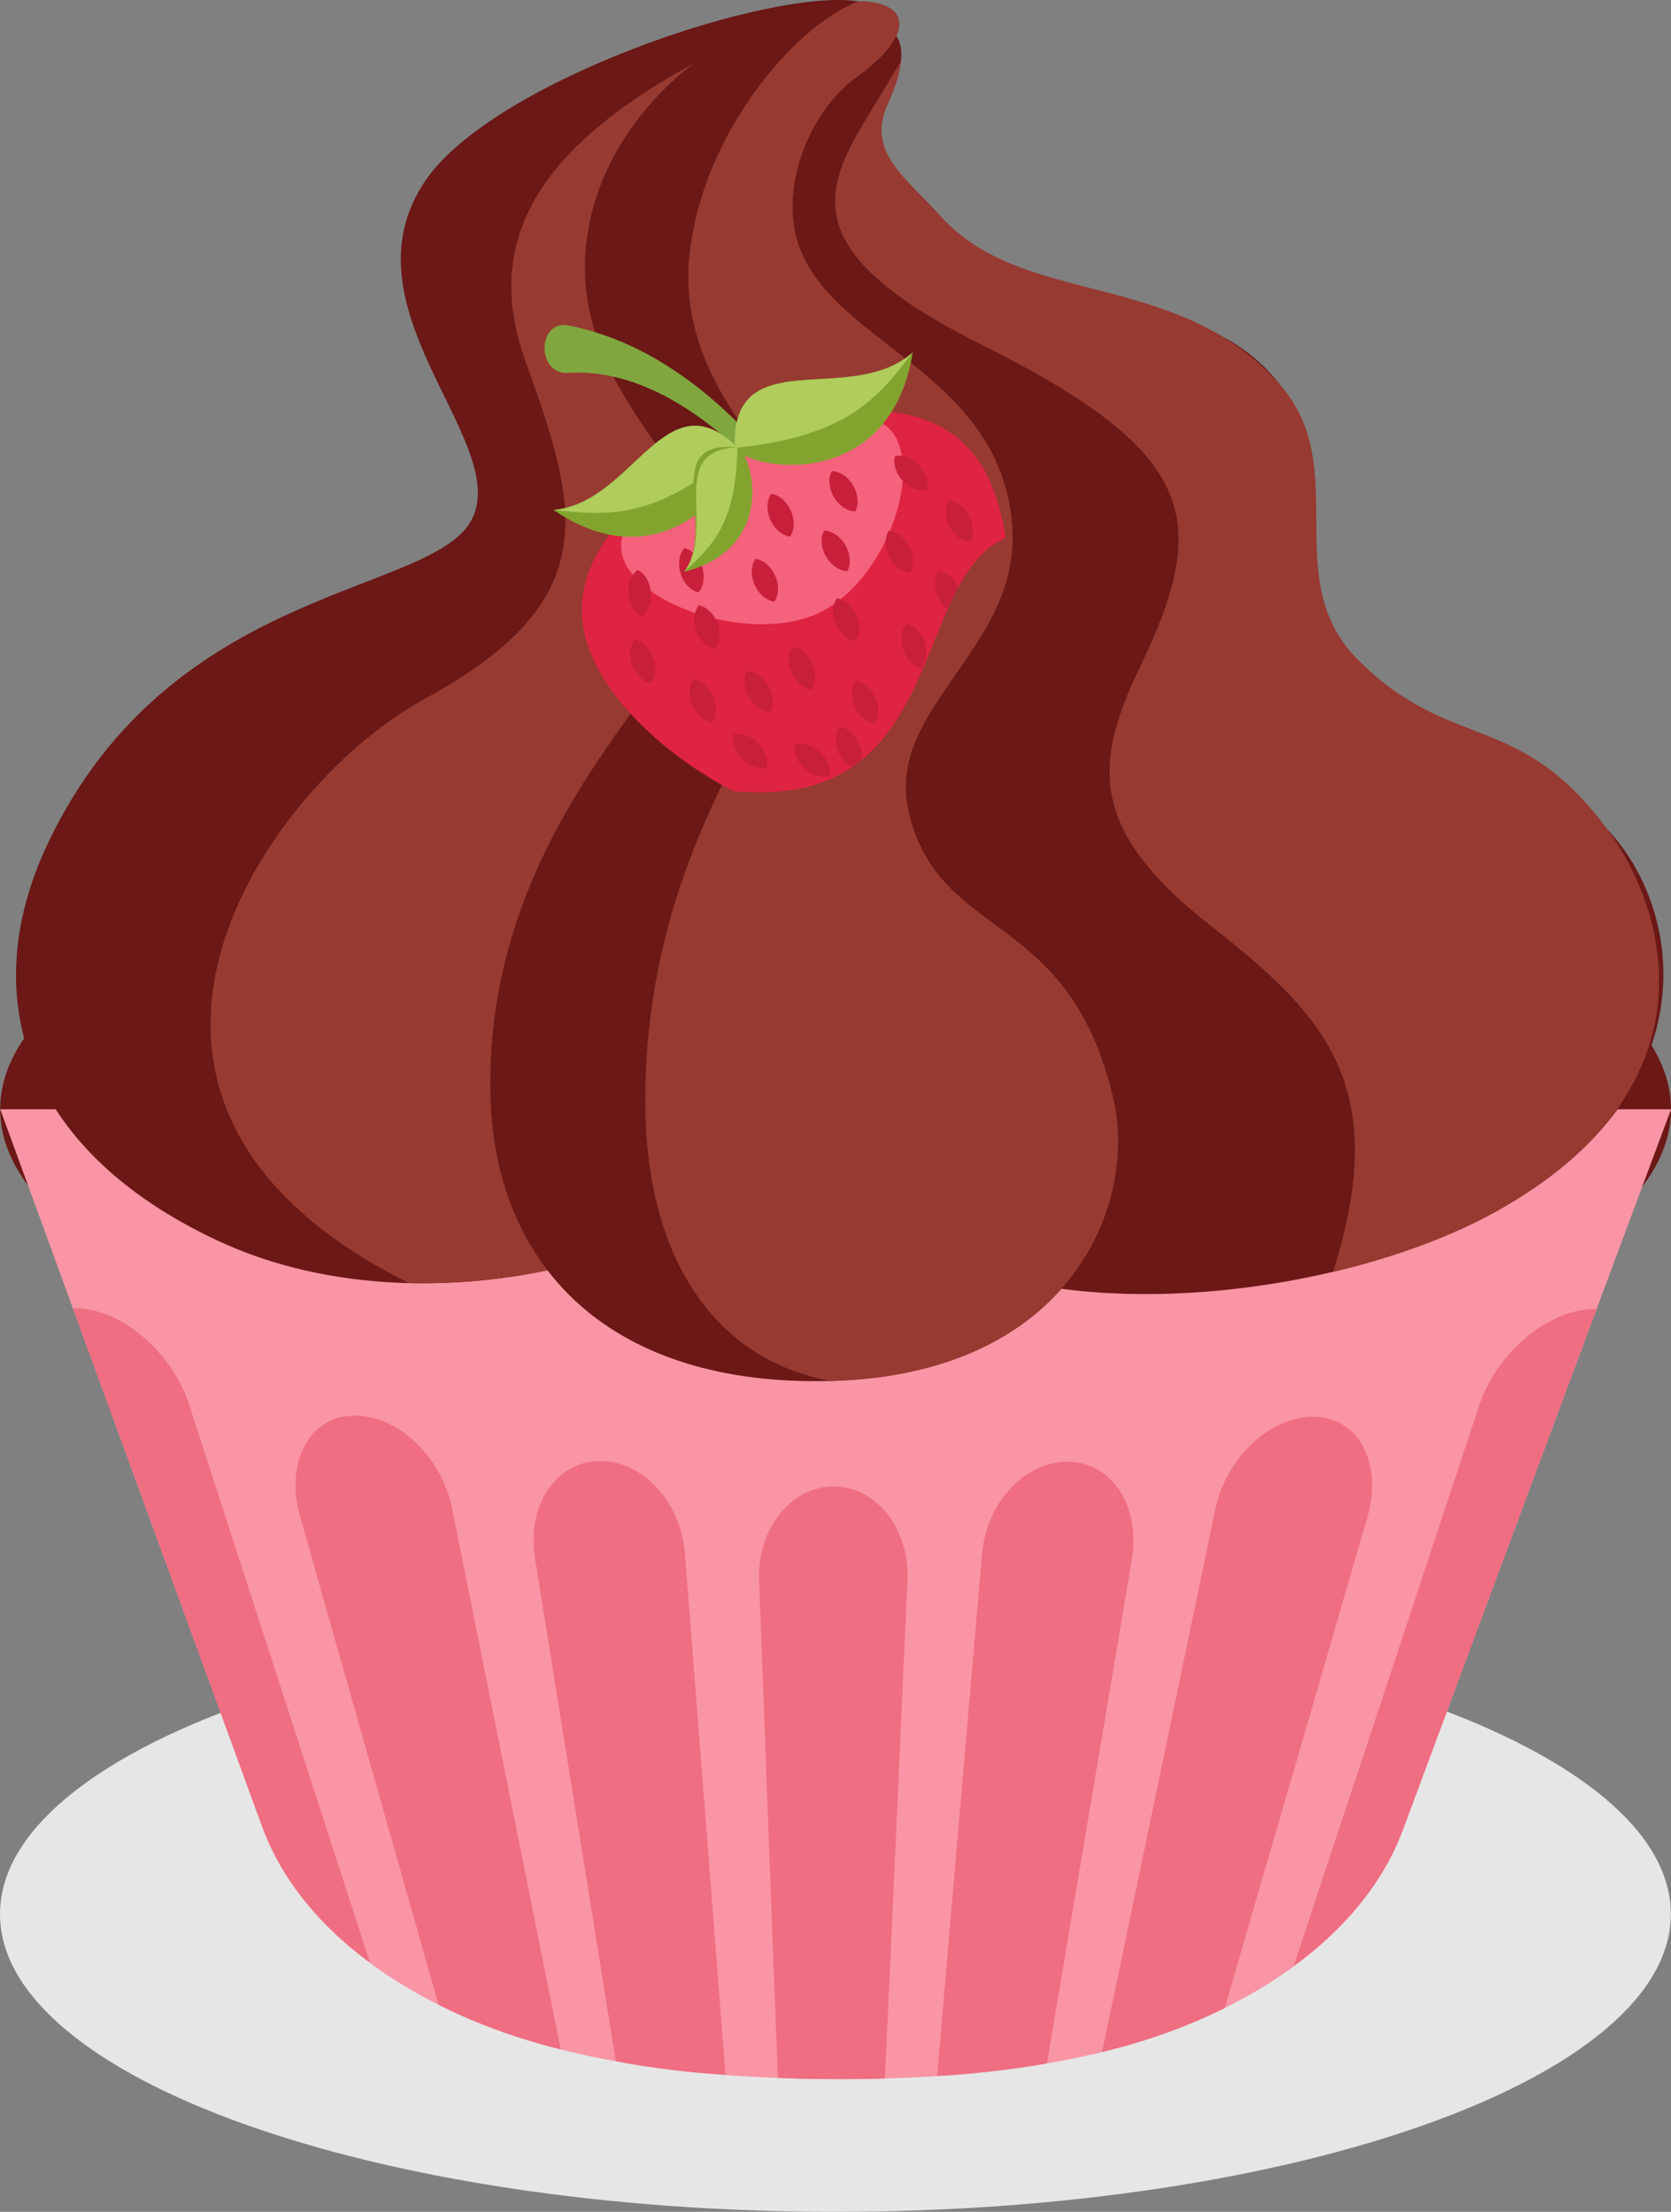
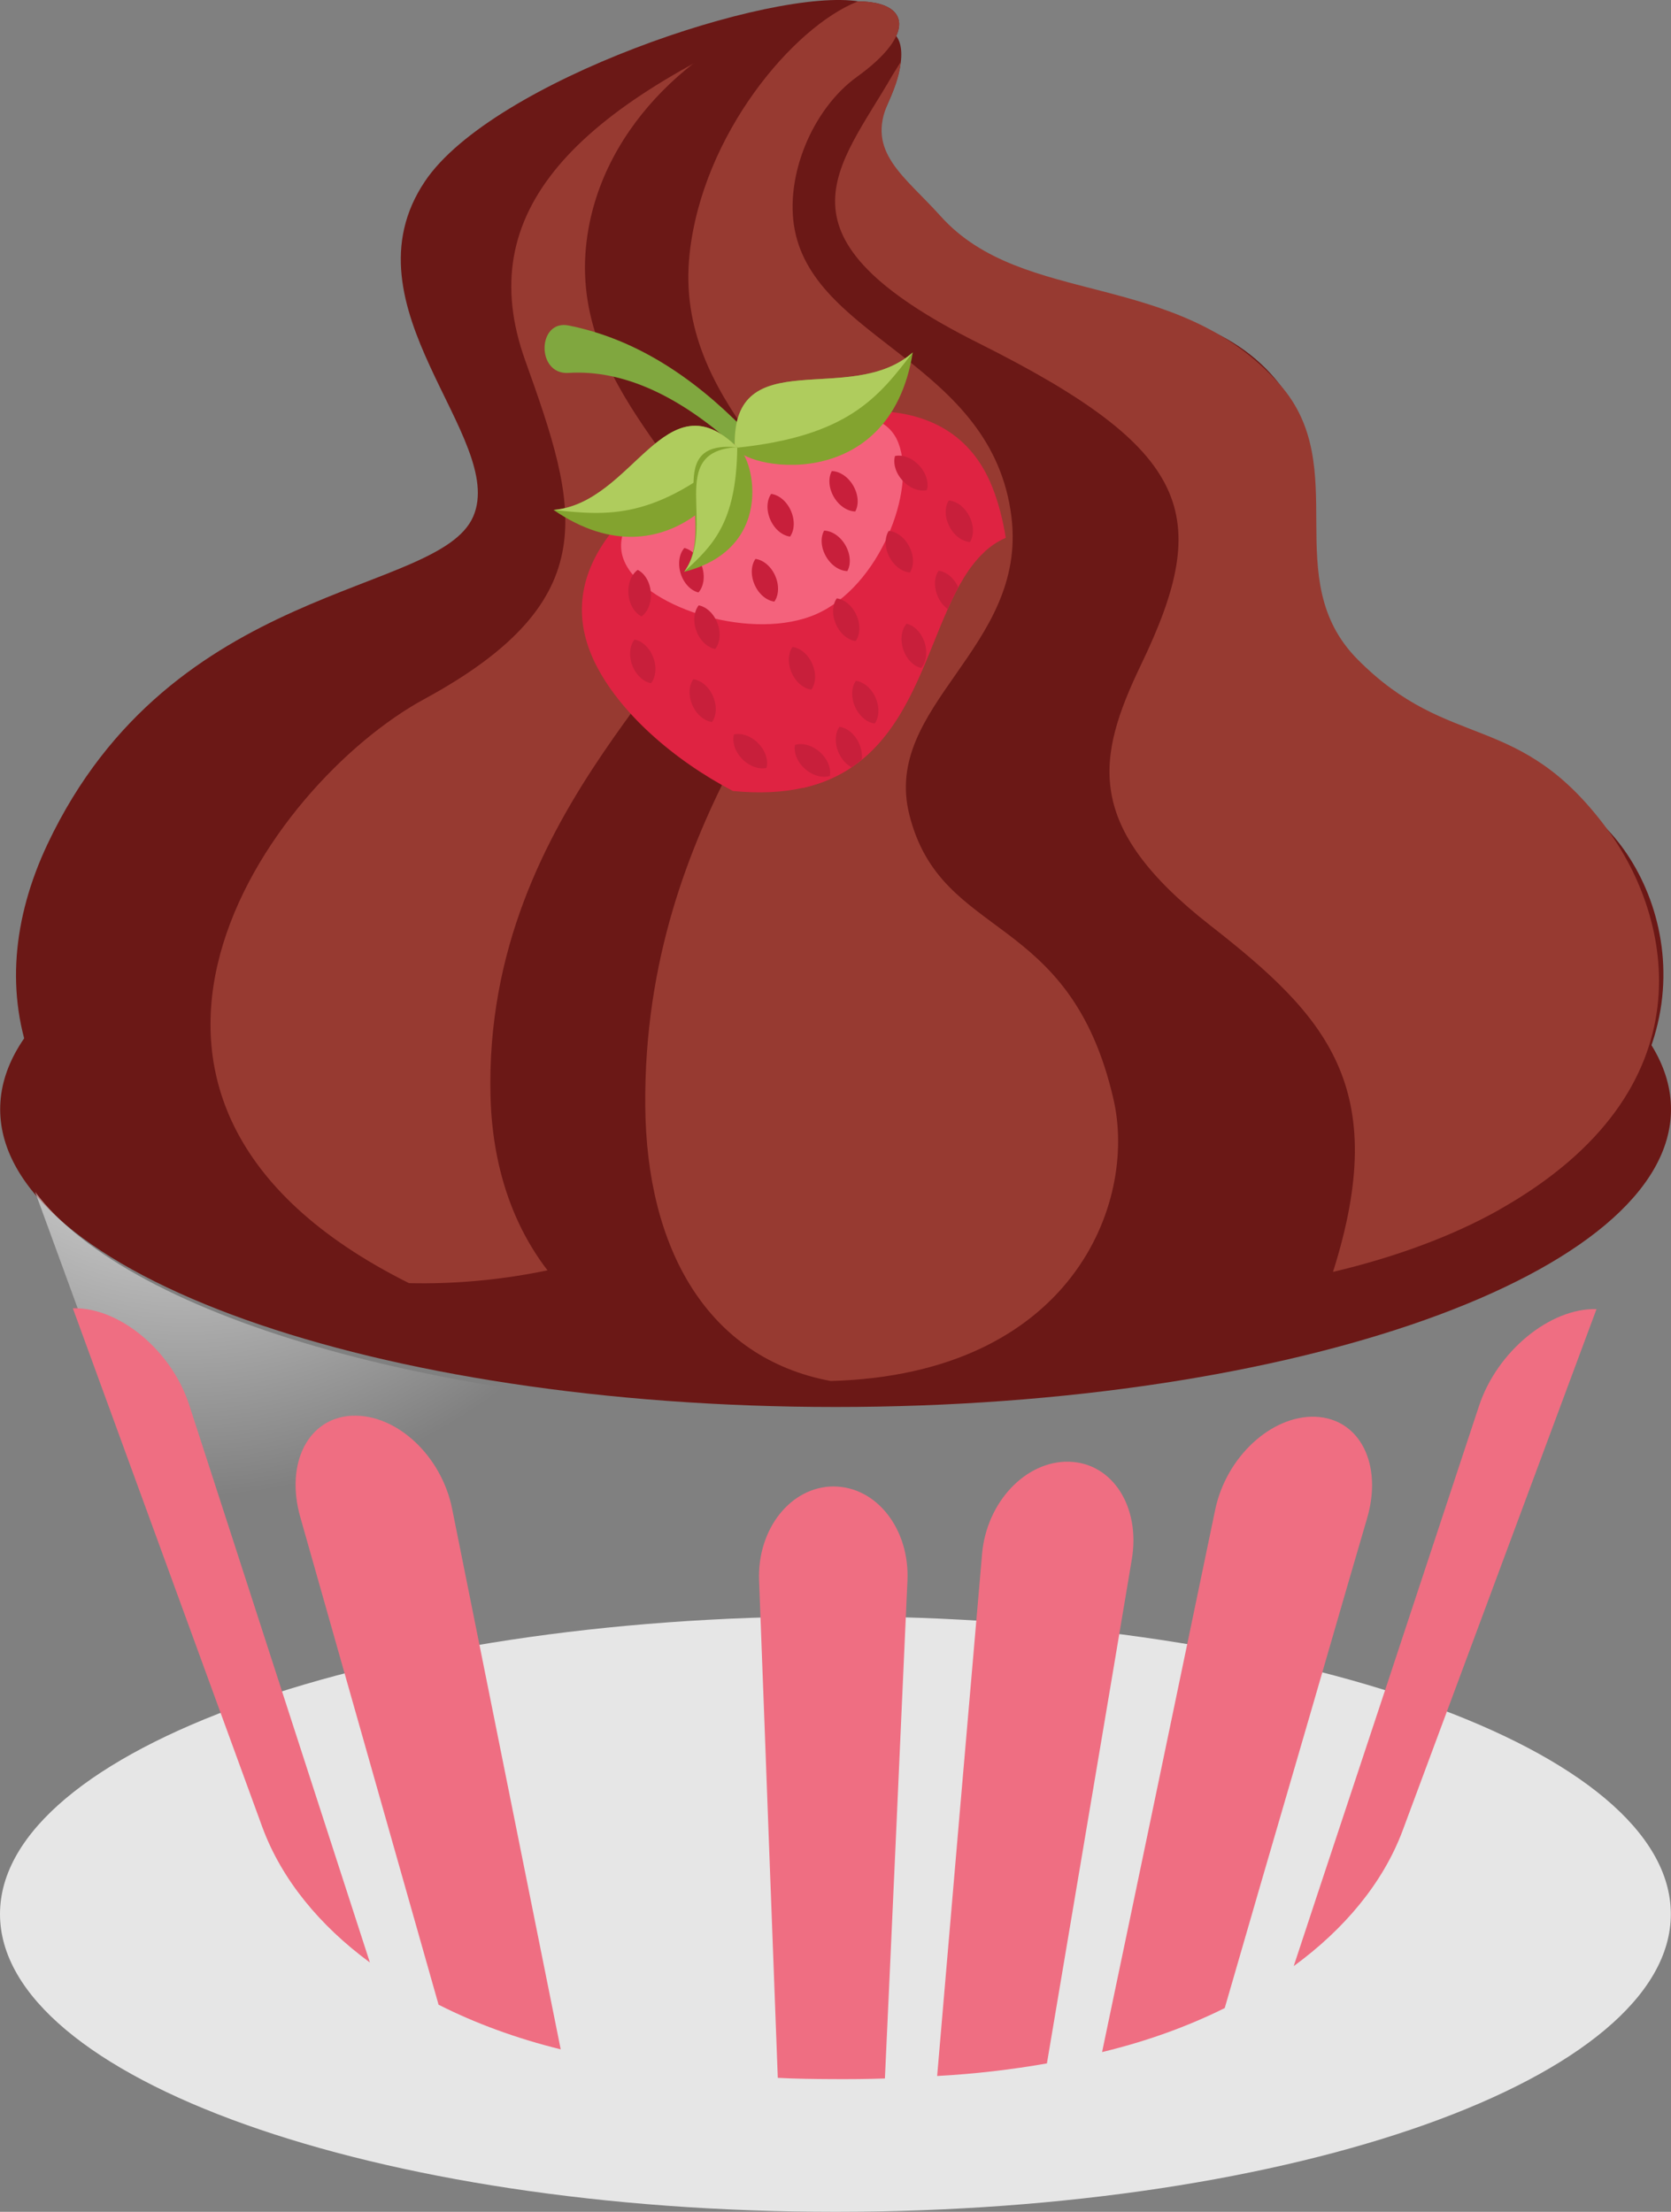
<svg xmlns="http://www.w3.org/2000/svg" xml:space="preserve" width="55.901mm" height="74.007mm" version="1.1" style="shape-rendering:geometricPrecision; text-rendering:geometricPrecision; image-rendering:optimizeQuality; fill-rule:evenodd; clip-rule:evenodd" viewBox="0 0 50343 66649">
  <rect x="0" y="0" width="50343" height="66649" fill="#808080" stroke="none" />
  <defs>
    <style type="text/css">
   
    .fil1 {fill:#6B1816}
    .fil10 {fill:#83A32F}
    .fil5 {fill:#973A31}
    .fil11 {fill:#AFCC5D}
    .fil9 {fill:#C81F3B}
    .fil7 {fill:#DF2342}
    .fil0 {fill:#E6E6E6}
    .fil4 {fill:#EF6E82}
    .fil8 {fill:#F4627C}
    .fil3 {fill:#F995A5}
    .fil6 {fill:#80A73F;fill-rule:nonzero}
    .fil2 {fill:url(#id0)}
   
  </style>
    <radialGradient id="id0" gradientUnits="userSpaceOnUse" gradientTransform="matrix(0.871 1.887 -1.887 0.871 56253 -6825)" cx="5633" cy="29430" r="12584" fx="5633" fy="29430">
      <stop offset="0" style="stop-opacity:1; stop-color:white" />
      <stop offset="0.6" style="stop-opacity:0; stop-color:white" />
      <stop offset="0.941" style="stop-opacity:0; stop-color:white" />
      <stop offset="1" style="stop-opacity:0; stop-color:white" />
    </radialGradient>
  </defs>
  <g id="Слой_x0020_1">
    <g id="_2414895456304">
      <path class="fil0" d="M25169 66649c13863,0 25169,-4031 25169,-8972 0,-4942 -11306,-8972 -25169,-8972 -13863,0 -25169,4030 -25169,8972 0,4941 11306,8972 25169,8972z" />
      <path class="fil1" d="M25174 42397c13862,0 25169,-4031 25169,-8972 0,-4941 -11306,-8972 -25169,-8972 -13863,0 -25169,4030 -25169,8972 0,4941 11306,8972 25169,8972z" />
      <path class="fil2" d="M29658 42450c-3515,5982 -11719,10554 -21836,11985 -1217,-3337 -2436,-6675 -3654,-10009 -1036,-2838 -2075,-5674 -3111,-8513 2855,3838 12664,6666 24328,6666 1456,0 2884,-45 4272,-129z" />
      <g>
-         <path class="fil3" d="M42259 55152c-992,2658 -3513,4679 -6604,5909 -2969,1181 -6649,1610 -10606,1589 -3957,-20 -7636,-486 -10601,-1683 -3081,-1244 -5577,-3266 -6544,-5912 -1314,-3605 -2631,-7211 -3946,-10812 -1317,-3606 -2638,-7210 -3951,-10818 8386,0 16778,0 25164,0 8386,0 16783,0 25174,0 -1349,3624 -2700,7244 -4047,10865 -1346,3620 -2693,7241 -4037,10862z" />
        <g>
          <path class="fil4" d="M25119 44792c1294,6 2291,1288 2220,2843 -115,2501 -224,5003 -337,7501 -113,2498 -226,4997 -342,7495 -534,19 -1067,22 -1611,19 -544,-3 -1082,-9 -1616,-38 -91,-2498 -191,-4997 -282,-7495 -90,-2492 -189,-4994 -282,-7492 -58,-1558 961,-2834 2250,-2834z" />
          <path class="fil4" d="M32211 44046c1309,38 2152,1360 1888,2940 -425,2535 -850,5069 -1279,7602 -428,2527 -851,5059 -1279,7589 -1052,185 -2160,317 -3307,379 226,-2621 450,-5241 674,-7862 224,-2621 456,-5244 679,-7865 134,-1564 1314,-2815 2623,-2784z" />
          <path class="fil4" d="M39636 42692c1334,56 2027,1435 1551,3059 -722,2463 -1427,4923 -2145,7382 -717,2458 -1435,4915 -2144,7376 -1128,561 -2366,1006 -3695,1326 569,-2724 1140,-5444 1706,-8169 566,-2724 1136,-5441 1701,-8169 330,-1595 1697,-2856 3025,-2806z" />
          <path class="fil4" d="M38977 59243c926,-2815 1865,-5626 2794,-8439 929,-2814 1858,-5627 2789,-8442 544,-1642 2135,-2950 3539,-2915 -971,2617 -1948,5235 -2919,7852 -972,2618 -1948,5235 -2919,7853 -594,1596 -1772,2987 -3282,4091z" />
          <path class="fil4" d="M2195 39422c1394,-35 2971,1269 3503,2906 912,2805 1814,5601 2723,8404 908,2802 1817,5608 2723,8404 -1505,-1107 -2658,-2495 -3242,-4082 -951,-2608 -1903,-5213 -2854,-7818 -951,-2605 -1903,-5210 -2854,-7815z" />
          <path class="fil4" d="M10621 42660c1334,-50 2681,1213 3000,2802 546,2718 1090,5433 1636,8147 546,2715 1092,5429 1636,8144 -1324,-326 -2567,-781 -3680,-1345 -695,-2448 -1390,-4900 -2084,-7348 -695,-2451 -1390,-4899 -2084,-7351 -458,-1621 242,-2997 1576,-3050z" />
-           <path class="fil4" d="M18036 44024c1314,-25 2475,1223 2597,2784 205,2621 410,5241 614,7862 204,2611 403,5229 609,7849 -1143,-66 -2255,-207 -3302,-407 -408,-2527 -810,-5050 -1218,-7577 -408,-2526 -812,-5053 -1218,-7580 -254,-1576 614,-2893 1918,-2931z" />
        </g>
      </g>
      <g>
        <path class="fil1" d="M45171 36450c6429,-3631 5504,-9088 3261,-11449 -4047,-4262 -6872,-1579 -9655,-4390 -2408,-2431 2210,-5884 -226,-9032 -2853,-3687 -9462,-1826 -11724,-4372 -1080,-1216 -742,-2623 -68,-4113 1145,-2530 -333,-3099 -2715,-685 -4177,4233 628,30976 2300,33622 2647,4190 13242,3573 18828,418z" />
        <path class="fil1" d="M6553 37382c6815,3193 16142,-179 16912,-3322 3183,-12987 -2188,-27276 -2000,-27944 439,-1558 2103,-3021 3781,-3307 2848,-485 -252,-1216 643,-2763 -2621,-445 -11047,2393 -13082,5411 -2553,3788 2473,7749 1450,10107 -1047,2414 -9064,1918 -12823,9866 -2126,4495 -802,9178 5120,11953z" />
        <path class="fil5" d="M12320 38665c5407,132 10580,-2298 11145,-4605 3183,-12986 -2188,-27276 -2000,-27944 439,-1558 -82,-3636 1595,-3922 2848,-485 4927,-1281 1476,-1866 -69,-12 -142,-21 -217,-28 -7079,2939 -10092,6099 -8499,10552 1593,4453 2482,7214 -3039,10214 -4689,2548 -11548,12066 -461,17598z" />
        <path class="fil1" d="M24723 41619c7514,-63 9553,-5319 8825,-8491 -1315,-5726 -5183,-4740 -6150,-8571 -837,-3314 3561,-5025 3074,-8984 -571,-4637 -5878,-5297 -6528,-8643 -310,-1597 515,-3638 1882,-4622 2321,-1670 1325,-2891 -2016,-1926 -2537,733 -5680,3261 -6135,6867 -571,4525 3799,7133 3949,9705 153,2633 -7072,7279 -6846,16084 128,4979 3417,8636 9946,8581z" />
        <path class="fil5" d="M25027 41614c7265,-201 9239,-5356 8521,-8485 -1315,-5726 -5183,-4740 -6150,-8571 -837,-3314 3561,-5025 3074,-8984 -571,-4637 -5878,-5297 -6528,-8643 -310,-1597 515,-3638 1882,-4622 1746,-1256 1615,-2259 20,-2267l-24 10c-1923,768 -4661,3996 -5047,7606 -485,4530 3938,6916 4020,9484 84,2629 -5422,7377 -5355,16172 33,4320 1877,7608 5588,8300z" />
        <path class="fil5" d="M45171 36450c6429,-3631 5187,-8834 3262,-11449 -2668,-3626 -4750,-2322 -7533,-5132 -2408,-2431 -124,-5778 -2348,-8289 -3096,-3494 -7720,-2289 -10215,-5068 -1086,-1210 -2252,-1926 -1578,-3417 151,-334 346,-796 375,-1226l-247 398c-1631,2831 -3838,4853 2600,8075 6438,3221 7059,5173 4896,9674 -1368,2847 -1730,4892 2082,7872 3491,2729 5461,4864 3695,10438 1852,-437 3594,-1074 5013,-1875z" />
      </g>
      <g>
        <path class="fil6" d="M26776 19058c-2718,-4830 -5732,-8469 -9645,-9250 -946,-189 -985,1491 -4,1429 3354,-209 6714,3322 9489,7919l159 -98z" />
        <path class="fil7" d="M22080 23835c-1806,-944 -3445,-2392 -4165,-3882 -1465,-3033 1542,-5387 4244,-6583 2702,-1196 6467,-1840 7727,1284 189,468 326,993 415,1552 -2911,1267 -1720,8268 -8221,7629z" />
        <path class="fil7" d="M24190 23742c-2342,-579 -4954,-2435 -5886,-4364 -1339,-2773 1397,-4919 3856,-6007 2459,-1089 5887,-1671 7039,1185 245,608 397,1320 459,2074 -1832,1681 -1703,6265 -5468,7113z" />
        <path class="fil8" d="M24600 18502c-1879,832 -5061,-136 -5755,-1513 -694,-1377 1459,-2797 3315,-3619 1856,-822 4355,-1460 4907,-21 553,1439 -588,4321 -2467,5152z" />
        <path class="fil9" d="M20618 16512c226,54 440,269 535,568 95,299 44,598 -110,773 -226,-54 -440,-269 -535,-568 -95,-299 -44,-598 110,-773z" />
        <path class="fil9" d="M23233 14883c-134,190 -151,493 -24,780 127,287 363,477 594,506 134,-190 151,-493 24,-780 -127,-287 -363,-477 -594,-506z" />
        <g>
          <path class="fil10" d="M27499 10620c-1871,1662 -5437,-353 -5364,2831 178,673 4660,1553 5364,-2831z" />
          <path class="fil11" d="M27499 10620c-1871,1662 -5437,-353 -5364,2831 4,15 11,30 19,45 3417,-348 4316,-1540 5345,-2876z" />
        </g>
        <g>
          <path class="fil10" d="M16678 15367c2408,-207 3366,-4043 5549,-1876 353,572 -2009,4296 -5549,1876z" />
          <path class="fil11" d="M16678 15367c2408,-207 3366,-4043 5549,-1876 8,13 14,27 19,43 -2515,2163 -3947,2001 -5568,1833z" />
        </g>
        <path class="fil9" d="M22760 16842c-134,190 -151,493 -24,780 127,287 363,477 594,506 134,-190 151,-493 24,-780 -127,-287 -363,-477 -594,-506z" />
        <path class="fil9" d="M23876 19495c-134,190 -151,493 -24,780 127,287 363,477 594,506 134,-190 151,-493 24,-780 -127,-287 -363,-477 -594,-506z" />
        <path class="fil9" d="M25290 21901c-133,190 -151,493 -24,780 89,201 232,355 389,439 108,-72 211,-148 310,-229 17,-150 -9,-320 -81,-484 -127,-287 -363,-477 -594,-506z" />
        <path class="fil9" d="M25060 14196c-112,203 -96,507 61,778 158,271 413,435 646,438 112,-204 96,-506 -61,-778 -158,-271 -413,-435 -646,-438z" />
        <path class="fil9" d="M26774 15998c-123,197 -124,501 19,780 143,279 389,456 621,473 123,-197 124,-500 -19,-780 -143,-280 -389,-457 -621,-473z" />
-         <path class="fil9" d="M27312 18794c-151,176 -199,476 -100,774 99,298 315,510 542,561 151,-176 198,-476 100,-774 -99,-298 -316,-510 -542,-561z" />
+         <path class="fil9" d="M27312 18794c-151,176 -199,476 -100,774 99,298 315,510 542,561 151,-176 198,-476 100,-774 -99,-298 -316,-510 -542,-561" />
        <path class="fil9" d="M26964 13741c-64,223 19,515 233,745 214,230 500,332 727,284 64,-223 -19,-515 -233,-745 -214,-229 -500,-332 -727,-284z" />
        <path class="fil9" d="M28277 17198c-133,191 -149,494 -21,780 71,159 175,287 294,375 102,-229 208,-450 320,-658 -129,-283 -364,-470 -593,-497z" />
        <path class="fil9" d="M28583 15081c-123,197 -124,501 19,780 143,279 389,456 620,473 123,-197 124,-500 -19,-780 -143,-280 -389,-457 -621,-473z" />
        <path class="fil9" d="M24828 15989c232,5 487,170 643,442 156,272 170,575 57,778 -232,-5 -487,-170 -643,-442 -156,-272 -170,-575 -56,-778z" />
        <path class="fil9" d="M21050 18241c229,42 454,245 565,538 111,293 76,595 -67,777 -229,-41 -454,-245 -565,-538 -111,-293 -76,-595 67,-777z" />
-         <path class="fil9" d="M22509 20221c232,6 486,173 640,446 154,273 166,576 51,779 -232,-7 -486,-173 -640,-447 -154,-273 -166,-577 -51,-779z" />
        <path class="fil9" d="M19212 17172c208,103 369,360 395,673 26,313 -90,593 -279,729 -208,-103 -369,-361 -395,-673 -26,-312 90,-593 279,-728z" />
        <path class="fil9" d="M20889 20468c230,30 466,222 591,509 126,288 107,590 -28,780 -230,-30 -466,-222 -592,-509 -126,-288 -106,-590 28,-780z" />
        <path class="fil9" d="M19116 19272c229,42 454,245 565,538 111,293 76,595 -67,777 -229,-42 -454,-245 -565,-538 -111,-293 -77,-595 67,-777z" />
        <path class="fil9" d="M23950 22447c222,-69 516,6 750,215 234,208 344,491 301,720 -222,69 -516,-6 -750,-215 -235,-208 -344,-491 -301,-720z" />
        <path class="fil9" d="M22112 22132c226,-53 514,43 733,267 219,224 308,514 249,739 -226,53 -514,-43 -733,-267 -219,-225 -308,-515 -249,-739z" />
        <path class="fil9" d="M25209 18031c-133,190 -151,493 -24,780 127,287 363,477 594,506 134,-190 151,-493 24,-780 -127,-287 -363,-477 -594,-506z" />
        <path class="fil9" d="M25785 20516c-134,190 -151,493 -25,780 127,287 363,477 594,506 134,-190 151,-493 24,-780 -127,-287 -363,-477 -594,-506z" />
        <path class="fil10" d="M20613 17230c997,-1350 -766,-3962 1568,-3754 460,78 1318,3019 -1568,3754z" />
        <path class="fil11" d="M20613 17230c997,-1350 -563,-3611 1568,-3754 10,2 21,5 31,10 -26,2304 -768,2976 -1599,3744z" />
      </g>
    </g>
  </g>
</svg>